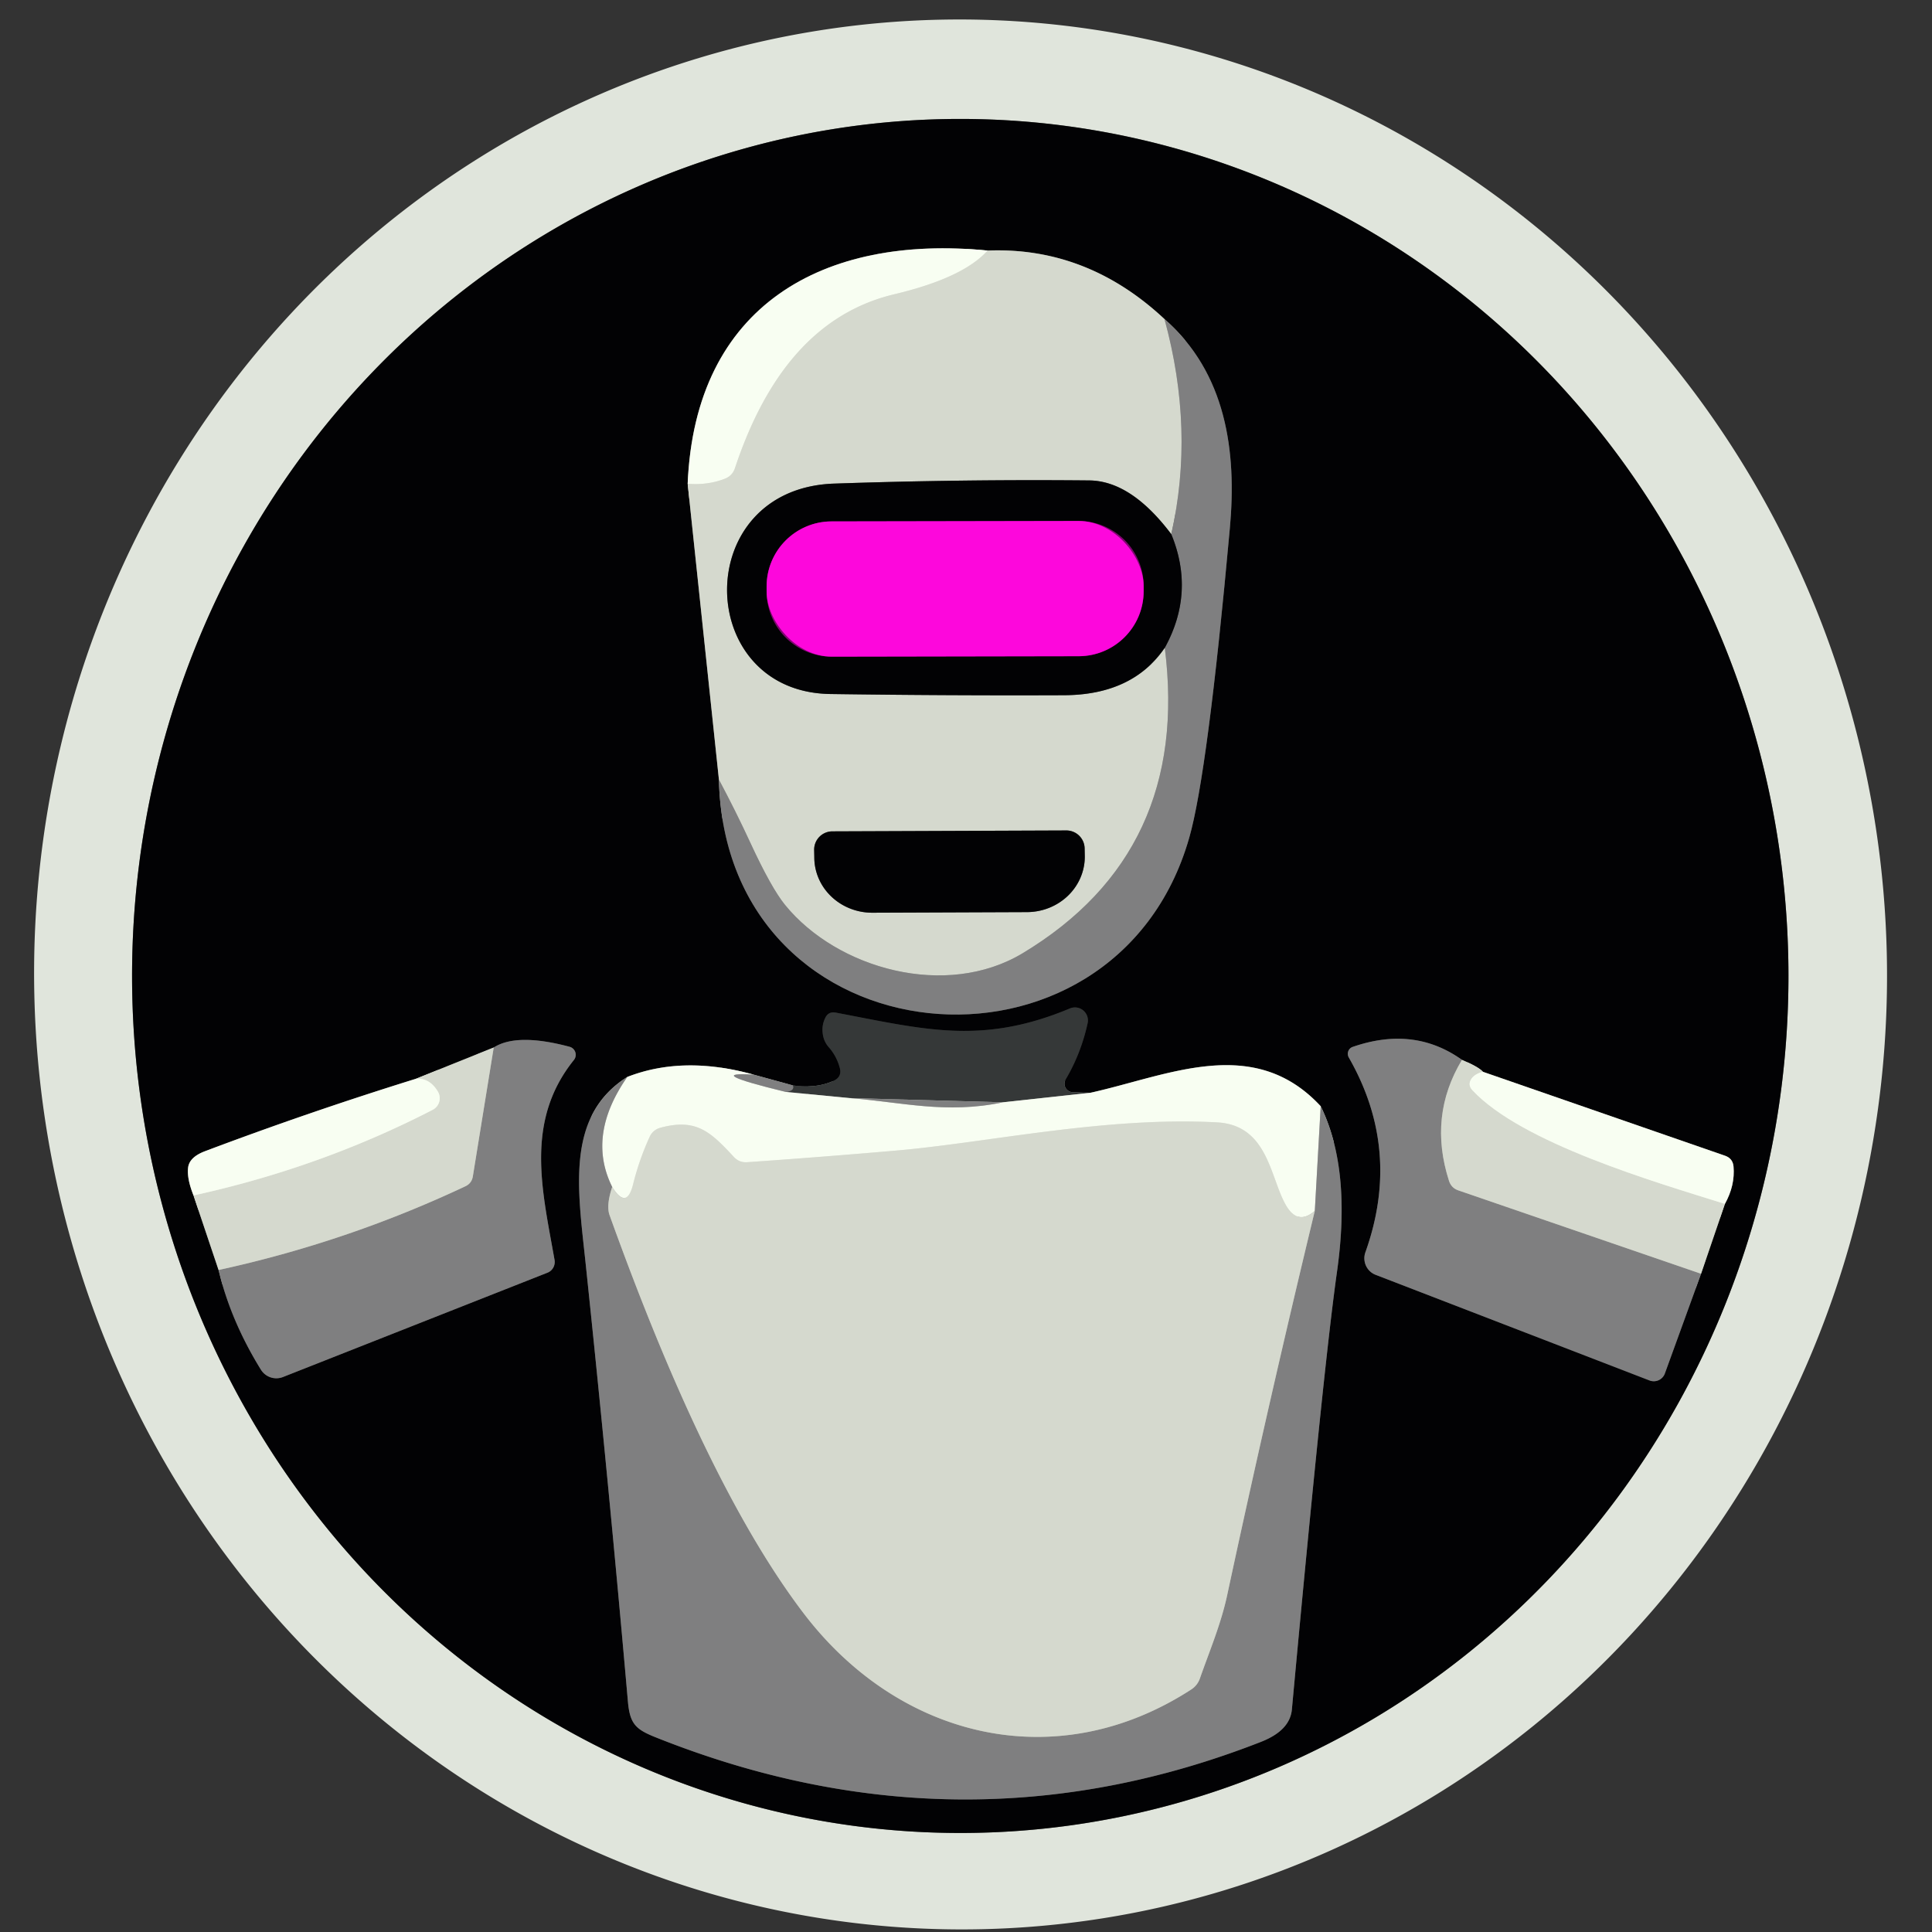
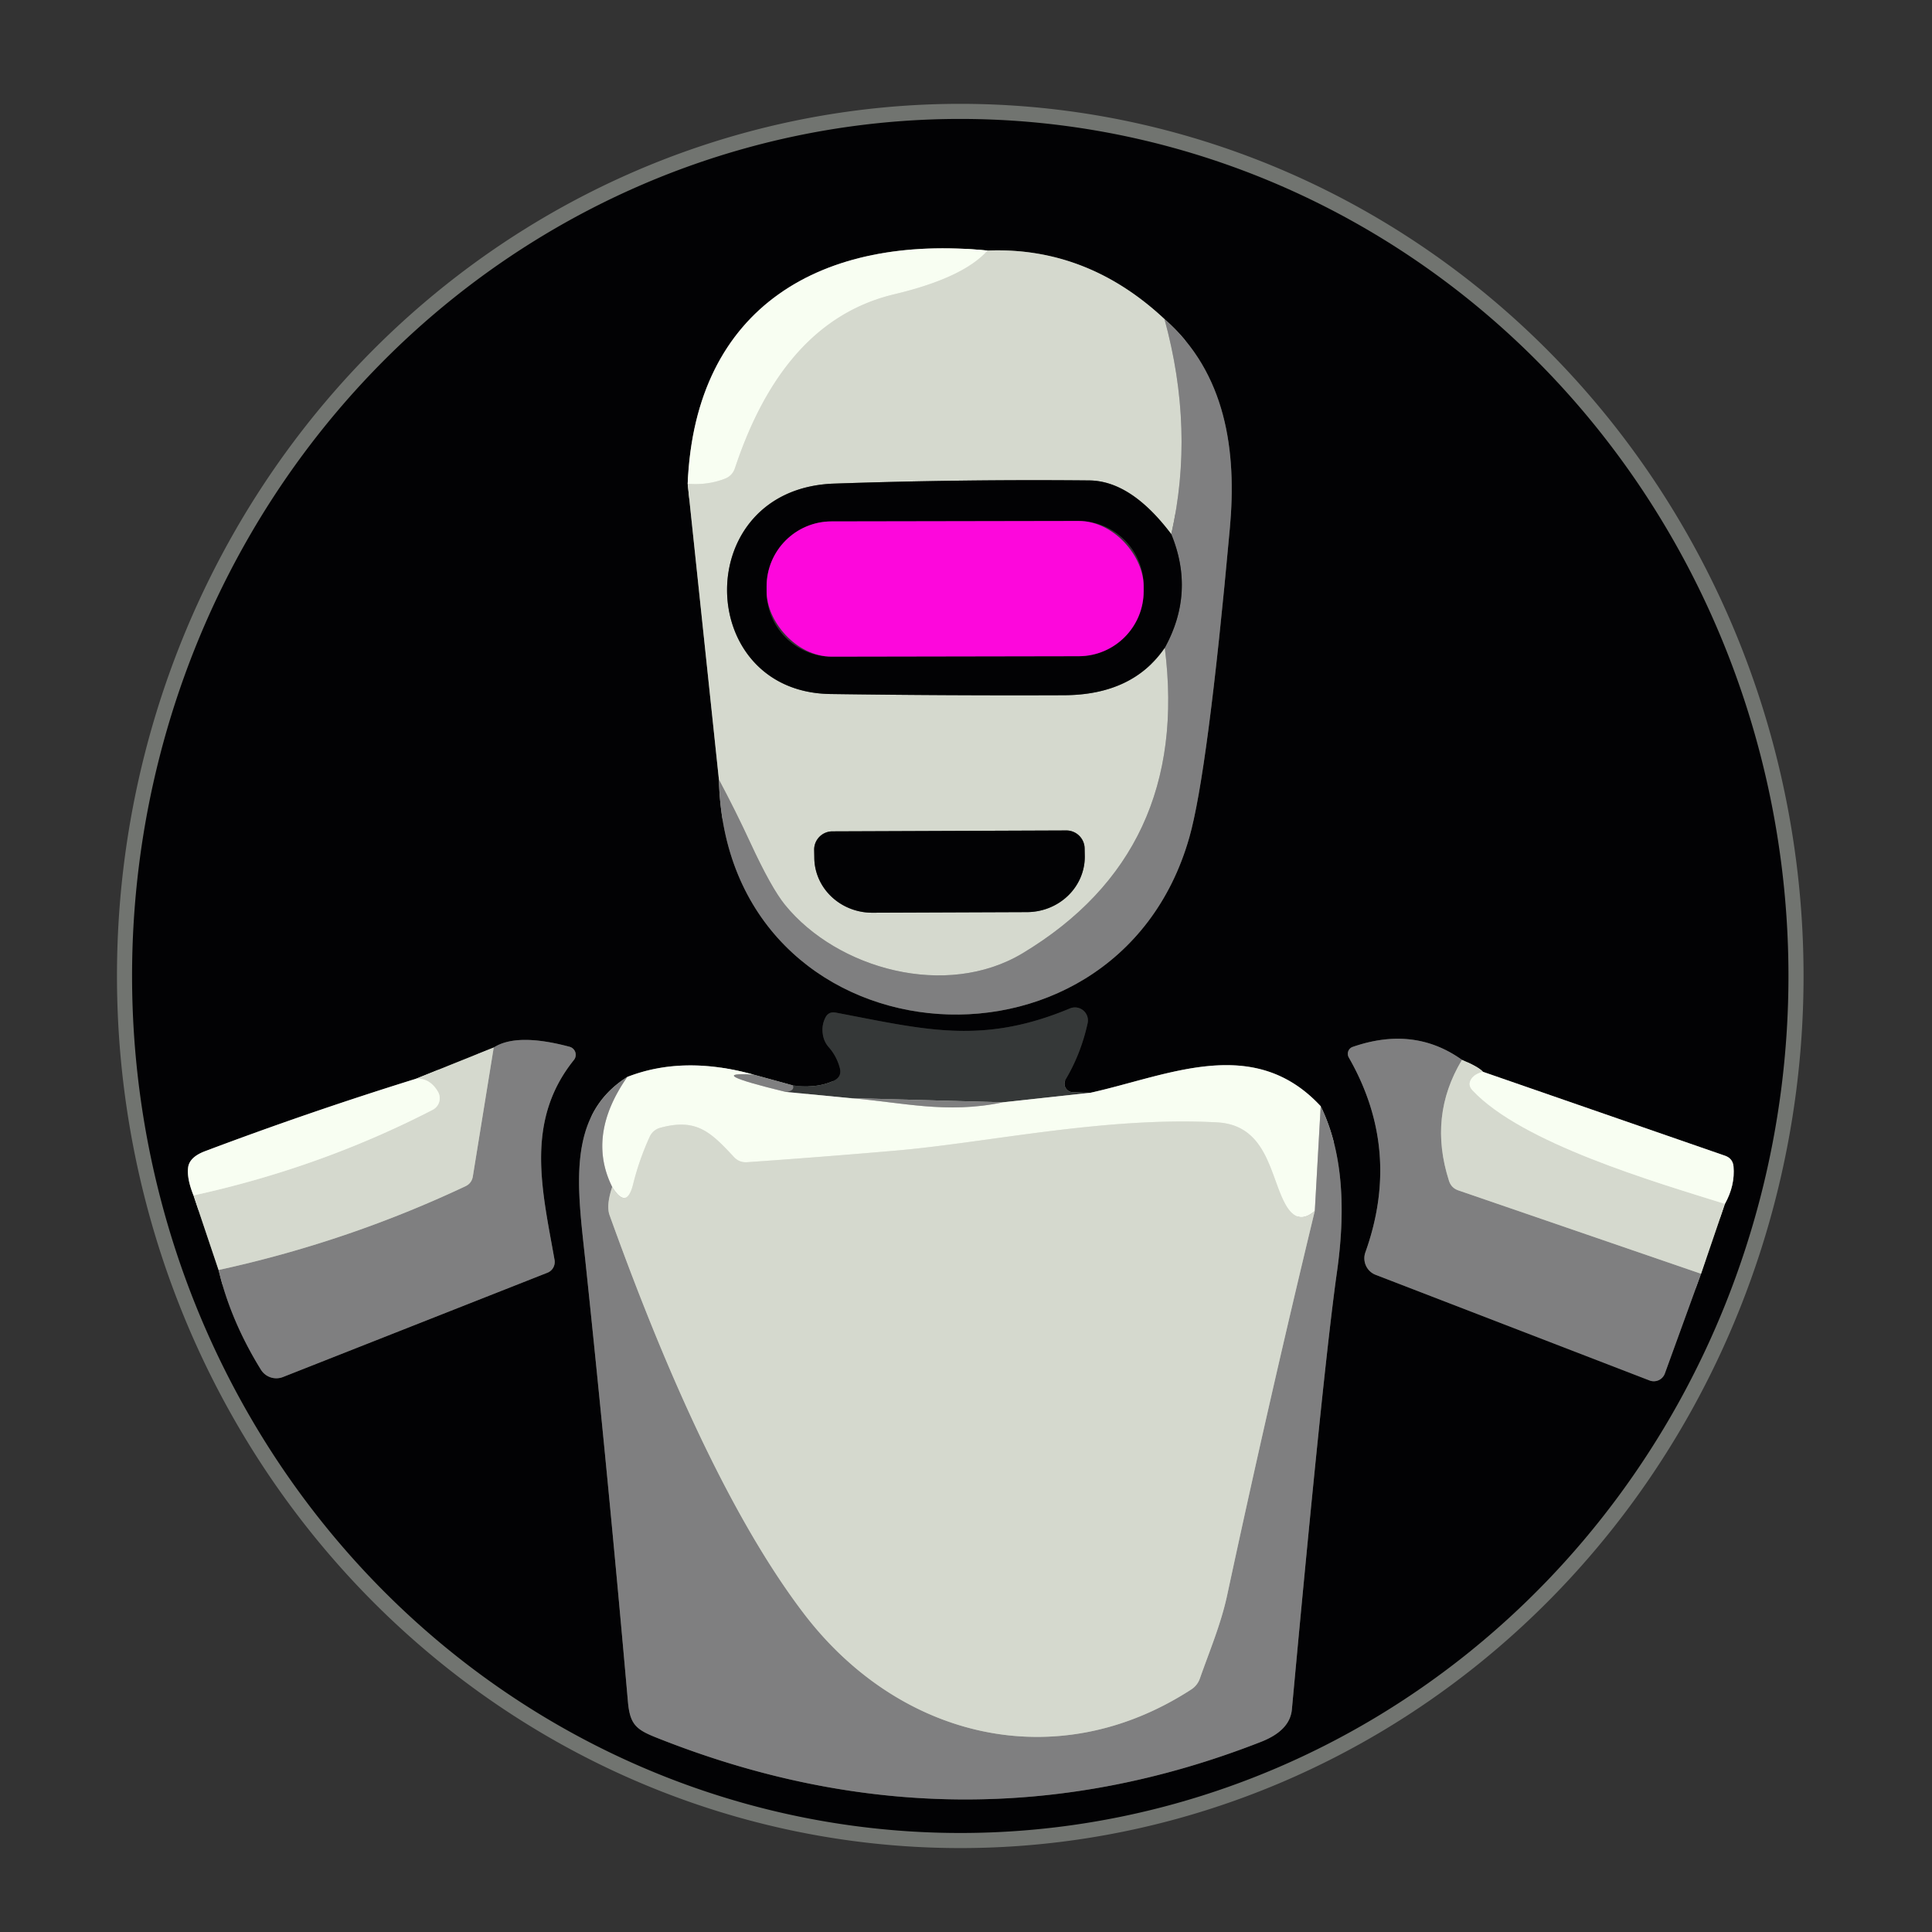
<svg xmlns="http://www.w3.org/2000/svg" viewBox="0.00 0.00 128.00 128.00" version="1.1">
  <rect x="0.00" y="0.00" width="128.00" height="128.00" fill="#333333" stroke="none" />
  <g stroke-linecap="butt" fill="none" stroke-width="2.00">
    <path d="M 63.719 121.44   A 56.78 54.87 89.9 0 0 118.49 64.564   A 56.78 54.87 89.9 0 0 63.521 7.88   A 56.78 54.87 89.9 0 0 8.75 64.756   A 56.78 54.87 89.9 0 0 63.719 121.44" stroke="#717470" />
    <path d="M 45.56 32.05   L 47.63 51.65" stroke="#6c6e69" />
    <path d="M 47.63 51.65   C 48.07 70.52 73.87 72.75 78.79 55.50   Q 80.01 51.24 81.48 35.00   C 81.95 29.89 81.23 24.71 77.15 21.14" stroke="#414142" />
    <path d="M 77.15 21.14   Q 72.02 16.34 65.43 16.60" stroke="#6c6e69" />
    <path d="M 65.43 16.60   C 54.53 15.52 46.05 20.24 45.56 32.05" stroke="#7d807b" />
    <path d="M 65.43 16.60   Q 63.81 18.41 59.27 19.49   C 53.81 20.78 50.60 25.27 48.69 31.02   Q 48.52 31.52 48.04 31.71   Q 46.90 32.16 45.56 32.05" stroke="#e7ece0" />
    <path d="M 77.15 21.14   Q 79.16 28.48 77.60 35.39" stroke="#aaaca7" />
    <path d="M 77.60 35.39   Q 74.94 31.86 72.17 31.83   Q 63.71 31.75 55.26 32.04   C 45.73 32.37 45.97 45.84 55.00 45.98   Q 62.74 46.09 70.50 46.06   Q 75.03 46.04 77.17 42.92" stroke="#6c6e69" />
    <path d="M 77.17 42.92   Q 78.88 56.45 67.76 63.15   C 62.69 66.20 55.48 64.21 52.01 59.95   Q 51.10 58.83 49.72 55.85   Q 48.75 53.75 47.63 51.65" stroke="#aaaca7" />
    <path d="M 77.17 42.92   Q 79.19 39.25 77.60 35.39" stroke="#414142" />
    <path d="M 52.53 71.91   L 49.94 71.20" stroke="#414142" />
    <path d="M 49.94 71.20   Q 45.28 69.90 41.56 71.35" stroke="#7d807b" />
    <path d="M 41.56 71.35   C 37.49 73.92 38.27 78.71 38.79 83.61   Q 40.32 98.15 41.60 112.72   C 41.73 114.23 42.13 114.58 43.46 115.11   Q 63.68 123.18 83.55 115.40   Q 85.46 114.65 85.59 113.26   Q 87.67 90.68 88.58 84.25   Q 89.54 77.45 87.50 73.29" stroke="#414142" />
    <path d="M 87.50 73.29   C 83.06 68.50 77.40 71.26 72.24 72.40" stroke="#7d807b" />
    <path d="M 72.24 72.40   L 71.06 72.36   A 0.56 0.56 0.0 0 1 70.60 71.52   Q 71.62 69.80 72.06 67.78   A 0.86 0.86 0.0 0 0 70.89 66.81   C 65.05 69.25 61.28 68.21 55.38 67.09   Q 54.87 66.99 54.66 67.47   Q 54.41 68.00 54.53 68.61   A 1.60 1.59 19.3 0 0 54.90 69.37   Q 55.42 69.96 55.63 70.72   Q 55.81 71.33 55.24 71.60   Q 54.11 72.13 52.53 71.91" stroke="#1c1d1e" />
    <path d="M 72.24 72.40   L 66.45 73.03" stroke="#979b95" />
    <path d="M 66.45 73.03   L 56.28 72.75" stroke="#5a5c5c" />
    <path d="M 56.28 72.75   L 52.05 72.34" stroke="#979b95" />
    <path d="M 52.05 72.34   Q 52.66 72.28 52.53 71.91" stroke="#5a5c5c" />
    <path d="M 87.50 73.29   L 87.11 80.22" stroke="#bcbfb9" />
    <path d="M 87.11 80.22   Q 85.97 81.23 85.17 79.80   C 84.14 77.96 83.99 74.54 80.63 74.36   C 73.17 73.96 65.38 75.72 59.24 76.24   Q 54.38 76.66 49.49 77.00   Q 48.97 77.03 48.62 76.65   C 47.07 74.98 46.13 74.07 43.74 74.72   A 1.07 1.07 0.0 0 0 43.05 75.30   Q 42.35 76.83 41.95 78.44   Q 41.52 80.19 40.56 78.64" stroke="#e7ece0" />
    <path d="M 40.56 78.64   Q 38.86 75.22 41.56 71.35" stroke="#bcbfb9" />
    <path d="M 49.94 71.20   Q 46.50 70.99 52.05 72.34" stroke="#bcbfb9" />
    <path d="M 56.28 72.75   C 59.77 73.02 62.68 73.82 66.45 73.03" stroke="#bcbfb9" />
    <path d="M 40.56 78.64   Q 40.15 79.87 40.39 80.52   C 43.15 88.18 47.68 99.62 53.30 106.96   C 59.60 115.17 69.97 117.73 78.91 111.94   A 1.42 1.41 -7.0 0 0 79.50 111.19   C 80.14 109.37 80.89 107.60 81.30 105.70   Q 84.04 92.93 87.11 80.22" stroke="#aaaca7" />
    <path d="M 32.71 69.40   L 27.56 71.47" stroke="#6c6e69" />
    <path d="M 27.56 71.47   Q 20.51 73.66 13.61 76.26   Q 12.53 76.66 12.46 77.38   Q 12.38 78.10 12.82 79.20" stroke="#7d807b" />
    <path d="M 12.82 79.20   L 14.48 84.14" stroke="#6c6e69" />
    <path d="M 14.48 84.14   Q 15.29 87.52 17.29 90.75   A 1.20 1.20 0.0 0 0 18.75 91.23   L 36.27 84.32   A 0.77 0.76 74.2 0 0 36.74 83.47   C 35.93 78.88 34.75 74.30 38.02 70.23   A 0.55 0.55 0.0 0 0 37.73 69.35   Q 34.24 68.42 32.71 69.40" stroke="#414142" />
    <path d="M 14.48 84.14   Q 22.98 82.29 30.82 78.60   Q 31.26 78.40 31.33 77.92   L 32.71 69.40" stroke="#aaaca7" />
    <path d="M 12.82 79.20   Q 21.23 77.36 28.66 73.53   A 0.86 0.86 0.0 0 0 29.01 72.32   Q 28.47 71.41 27.56 71.47" stroke="#e7ece0" />
    <path d="M 112.70 84.39   L 114.28 79.76" stroke="#6c6e69" />
    <path d="M 114.28 79.76   Q 114.96 78.54 114.85 77.28   Q 114.80 76.75 114.29 76.57   L 98.25 71.01" stroke="#7d807b" />
    <path d="M 98.25 71.01   Q 97.95 70.68 96.86 70.22" stroke="#6c6e69" />
    <path d="M 96.86 70.22   Q 93.69 67.95 89.62 69.36   A 0.49 0.48 65.6 0 0 89.36 70.06   Q 92.88 76.20 90.46 82.97   A 1.18 1.17 -69.7 0 0 91.14 84.46   L 109.29 91.46   A 0.78 0.78 0.0 0 0 110.30 91.00   L 112.70 84.39" stroke="#414142" />
    <path d="M 96.86 70.22   Q 94.62 73.94 96.00 78.23   Q 96.15 78.71 96.63 78.87   L 112.70 84.39" stroke="#aaaca7" />
    <path d="M 98.25 71.01   Q 97.73 71.14 97.50 71.45   Q 97.21 71.86 97.55 72.23   C 100.83 75.74 109.61 78.30 114.28 79.76" stroke="#e7ece0" />
    <path d="M 70.65 55.02   L 55.15 55.08   A 1.21 1.21 0.0 0 0 53.94 56.29   L 53.95 56.81   A 3.84 3.67 -0.2 0 0 57.80 60.47   L 68.04 60.43   A 3.84 3.67 -0.2 0 0 71.87 56.75   L 71.86 56.23   A 1.21 1.21 0.0 0 0 70.65 55.02" stroke="#6c6e69" />
-     <path d="M 75.77 38.818   A 4.31 4.31 0.0 0 0 71.452 34.516   L 55.092 34.544   A 4.31 4.31 0.0 0 0 50.79 38.862   L 50.79 39.202   A 4.31 4.31 0.0 0 0 55.108 43.504   L 71.468 43.476   A 4.31 4.31 0.0 0 0 75.77 39.158   L 75.77 38.818" stroke="#800570" />
  </g>
-   <path d="M 65.075 127.814   A 63.27 61.38 88.7 0 1 2.276 65.953   A 63.27 61.38 88.7 0 1 62.205 1.306   A 63.27 61.38 88.7 0 1 125.004 63.167   A 63.27 61.38 88.7 0 1 65.075 127.814   Z   M 63.719 121.44   A 56.78 54.87 89.9 0 0 118.49 64.564   A 56.78 54.87 89.9 0 0 63.521 7.88   A 56.78 54.87 89.9 0 0 8.75 64.756   A 56.78 54.87 89.9 0 0 63.719 121.44   Z" fill="#e0e5dc" />
  <path d="M 63.719 121.44   A 56.78 54.87 89.9 0 1 8.75 64.756   A 56.78 54.87 89.9 0 1 63.521 7.88   A 56.78 54.87 89.9 0 1 118.49 64.564   A 56.78 54.87 89.9 0 1 63.719 121.44   Z   M 45.56 32.05   L 47.63 51.65   C 48.07 70.52 73.87 72.75 78.79 55.50   Q 80.01 51.24 81.48 35.00   C 81.95 29.89 81.23 24.71 77.15 21.14   Q 72.02 16.34 65.43 16.60   C 54.53 15.52 46.05 20.24 45.56 32.05   Z   M 52.53 71.91   L 49.94 71.20   Q 45.28 69.90 41.56 71.35   C 37.49 73.92 38.27 78.71 38.79 83.61   Q 40.32 98.15 41.60 112.72   C 41.73 114.23 42.13 114.58 43.46 115.11   Q 63.68 123.18 83.55 115.40   Q 85.46 114.65 85.59 113.26   Q 87.67 90.68 88.58 84.25   Q 89.54 77.45 87.50 73.29   C 83.06 68.50 77.40 71.26 72.24 72.40   L 71.06 72.36   A 0.56 0.56 0.0 0 1 70.60 71.52   Q 71.62 69.80 72.06 67.78   A 0.86 0.86 0.0 0 0 70.89 66.81   C 65.05 69.25 61.28 68.21 55.38 67.09   Q 54.87 66.99 54.66 67.47   Q 54.41 68.00 54.53 68.61   A 1.60 1.59 19.3 0 0 54.90 69.37   Q 55.42 69.96 55.63 70.72   Q 55.81 71.33 55.24 71.60   Q 54.11 72.13 52.53 71.91   Z   M 32.71 69.40   L 27.56 71.47   Q 20.51 73.66 13.61 76.26   Q 12.53 76.66 12.46 77.38   Q 12.38 78.10 12.82 79.20   L 14.48 84.14   Q 15.29 87.52 17.29 90.75   A 1.20 1.20 0.0 0 0 18.75 91.23   L 36.27 84.32   A 0.77 0.76 74.2 0 0 36.74 83.47   C 35.93 78.88 34.75 74.30 38.02 70.23   A 0.55 0.55 0.0 0 0 37.73 69.35   Q 34.24 68.42 32.71 69.40   Z   M 112.70 84.39   L 114.28 79.76   Q 114.96 78.54 114.85 77.28   Q 114.80 76.75 114.29 76.57   L 98.25 71.01   Q 97.95 70.68 96.86 70.22   Q 93.69 67.95 89.62 69.36   A 0.49 0.48 65.6 0 0 89.36 70.06   Q 92.88 76.20 90.46 82.97   A 1.18 1.17 -69.7 0 0 91.14 84.46   L 109.29 91.46   A 0.78 0.78 0.0 0 0 110.30 91.00   L 112.70 84.39   Z" fill="#020204" />
  <path d="M 65.43 16.60   Q 63.81 18.41 59.27 19.49   C 53.81 20.78 50.60 25.27 48.69 31.02   Q 48.52 31.52 48.04 31.71   Q 46.90 32.16 45.56 32.05   C 46.05 20.24 54.53 15.52 65.43 16.60   Z" fill="#f8fef2" />
  <path d="M 65.43 16.60   Q 72.02 16.34 77.15 21.14   Q 79.16 28.48 77.60 35.39   Q 74.94 31.86 72.17 31.83   Q 63.71 31.75 55.26 32.04   C 45.73 32.37 45.97 45.84 55.00 45.98   Q 62.74 46.09 70.50 46.06   Q 75.03 46.04 77.17 42.92   Q 78.88 56.45 67.76 63.15   C 62.69 66.20 55.48 64.21 52.01 59.95   Q 51.10 58.83 49.72 55.85   Q 48.75 53.75 47.63 51.65   L 45.56 32.05   Q 46.90 32.16 48.04 31.71   Q 48.52 31.52 48.69 31.02   C 50.60 25.27 53.81 20.78 59.27 19.49   Q 63.81 18.41 65.43 16.60   Z   M 70.65 55.02   L 55.15 55.08   A 1.21 1.21 0.0 0 0 53.94 56.29   L 53.95 56.81   A 3.84 3.67 -0.2 0 0 57.80 60.47   L 68.04 60.43   A 3.84 3.67 -0.2 0 0 71.87 56.75   L 71.86 56.23   A 1.21 1.21 0.0 0 0 70.65 55.02   Z" fill="#d5d9ce" />
  <path d="M 77.15 21.14   C 81.23 24.71 81.95 29.89 81.48 35.00   Q 80.01 51.24 78.79 55.50   C 73.87 72.75 48.07 70.52 47.63 51.65   Q 48.75 53.75 49.72 55.85   Q 51.10 58.83 52.01 59.95   C 55.48 64.21 62.69 66.20 67.76 63.15   Q 78.88 56.45 77.17 42.92   Q 79.19 39.25 77.60 35.39   Q 79.16 28.48 77.15 21.14   Z" fill="#7f7f80" />
  <path d="M 77.60 35.39   Q 79.19 39.25 77.17 42.92   Q 75.03 46.04 70.50 46.06   Q 62.74 46.09 55.00 45.98   C 45.97 45.84 45.73 32.37 55.26 32.04   Q 63.71 31.75 72.17 31.83   Q 74.94 31.86 77.60 35.39   Z   M 75.77 38.818   A 4.31 4.31 0.0 0 0 71.452 34.516   L 55.092 34.544   A 4.31 4.31 0.0 0 0 50.79 38.862   L 50.79 39.202   A 4.31 4.31 0.0 0 0 55.108 43.504   L 71.468 43.476   A 4.31 4.31 0.0 0 0 75.77 39.158   L 75.77 38.818   Z" fill="#020204" />
  <rect rx="4.31" height="8.96" width="24.98" transform="translate(63.28,39.01) rotate(-0.1)" y="-4.48" x="-12.49" fill="#fd07dc" />
  <path d="M 70.65 55.02   A 1.21 1.21 0.0 0 1 71.86 56.23   L 71.87 56.75   A 3.84 3.67 -0.2 0 1 68.04 60.43   L 57.80 60.47   A 3.84 3.67 -0.2 0 1 53.95 56.81   L 53.94 56.29   A 1.21 1.21 0.0 0 1 55.15 55.08   L 70.65 55.02   Z" fill="#020204" />
  <path d="M 72.24 72.40   L 66.45 73.03   L 56.28 72.75   L 52.05 72.34   Q 52.66 72.28 52.53 71.91   Q 54.11 72.13 55.24 71.60   Q 55.81 71.33 55.63 70.72   Q 55.42 69.96 54.90 69.37   A 1.60 1.59 19.3 0 1 54.53 68.61   Q 54.41 68.00 54.66 67.47   Q 54.87 66.99 55.38 67.09   C 61.28 68.21 65.05 69.25 70.89 66.81   A 0.86 0.86 0.0 0 1 72.06 67.78   Q 71.62 69.80 70.60 71.52   A 0.56 0.56 0.0 0 0 71.06 72.36   L 72.24 72.40   Z" fill="#353838" />
  <path d="M 14.48 84.14   Q 22.98 82.29 30.82 78.60   Q 31.26 78.40 31.33 77.92   L 32.71 69.40   Q 34.24 68.42 37.73 69.35   A 0.55 0.55 0.0 0 1 38.02 70.23   C 34.75 74.30 35.93 78.88 36.74 83.47   A 0.77 0.76 74.2 0 1 36.27 84.32   L 18.75 91.23   A 1.20 1.20 0.0 0 1 17.29 90.75   Q 15.29 87.52 14.48 84.14   Z" fill="#7f7f80" />
  <path d="M 96.86 70.22   Q 94.62 73.94 96.00 78.23   Q 96.15 78.71 96.63 78.87   L 112.70 84.39   L 110.30 91.00   A 0.78 0.78 0.0 0 1 109.29 91.46   L 91.14 84.46   A 1.18 1.17 -69.7 0 1 90.46 82.97   Q 92.88 76.20 89.36 70.06   A 0.49 0.48 65.6 0 1 89.62 69.36   Q 93.69 67.95 96.86 70.22   Z" fill="#7f7f80" />
  <path d="M 32.71 69.40   L 31.33 77.92   Q 31.26 78.40 30.82 78.60   Q 22.98 82.29 14.48 84.14   L 12.82 79.20   Q 21.23 77.36 28.66 73.53   A 0.86 0.86 0.0 0 0 29.01 72.32   Q 28.47 71.41 27.56 71.47   L 32.71 69.40   Z" fill="#d5d9ce" />
  <path d="M 87.50 73.29   L 87.11 80.22   Q 85.97 81.23 85.17 79.80   C 84.14 77.96 83.99 74.54 80.63 74.36   C 73.17 73.96 65.38 75.72 59.24 76.24   Q 54.38 76.66 49.49 77.00   Q 48.97 77.03 48.62 76.65   C 47.07 74.98 46.13 74.07 43.74 74.72   A 1.07 1.07 0.0 0 0 43.05 75.30   Q 42.35 76.83 41.95 78.44   Q 41.52 80.19 40.56 78.64   Q 38.86 75.22 41.56 71.35   Q 45.28 69.90 49.94 71.20   Q 46.50 70.99 52.05 72.34   L 56.28 72.75   C 59.77 73.02 62.68 73.82 66.45 73.03   L 72.24 72.40   C 77.40 71.26 83.06 68.50 87.50 73.29   Z" fill="#f8fef2" />
  <path d="M 96.86 70.22   Q 97.95 70.68 98.25 71.01   Q 97.73 71.14 97.50 71.45   Q 97.21 71.86 97.55 72.23   C 100.83 75.74 109.61 78.30 114.28 79.76   L 112.70 84.39   L 96.63 78.87   Q 96.15 78.71 96.00 78.23   Q 94.62 73.94 96.86 70.22   Z" fill="#d5d9ce" />
  <path d="M 98.25 71.01   L 114.29 76.57   Q 114.80 76.75 114.85 77.28   Q 114.96 78.54 114.28 79.76   C 109.61 78.30 100.83 75.74 97.55 72.23   Q 97.21 71.86 97.50 71.45   Q 97.73 71.14 98.25 71.01   Z" fill="#f8fef2" />
  <path d="M 49.94 71.20   L 52.53 71.91   Q 52.66 72.28 52.05 72.34   Q 46.50 70.99 49.94 71.20   Z" fill="#7f7f80" />
  <path d="M 27.56 71.47   Q 28.47 71.41 29.01 72.32   A 0.86 0.86 0.0 0 1 28.66 73.53   Q 21.23 77.36 12.82 79.20   Q 12.38 78.10 12.46 77.38   Q 12.53 76.66 13.61 76.26   Q 20.51 73.66 27.56 71.47   Z" fill="#f8fef2" />
  <path d="M 41.56 71.35   Q 38.86 75.22 40.56 78.64   Q 40.15 79.87 40.39 80.52   C 43.15 88.18 47.68 99.62 53.30 106.96   C 59.60 115.17 69.97 117.73 78.91 111.94   A 1.42 1.41 -7.0 0 0 79.50 111.19   C 80.14 109.37 80.89 107.60 81.30 105.70   Q 84.04 92.93 87.11 80.22   L 87.50 73.29   Q 89.54 77.45 88.58 84.25   Q 87.67 90.68 85.59 113.26   Q 85.46 114.65 83.55 115.40   Q 63.68 123.18 43.46 115.11   C 42.13 114.58 41.73 114.23 41.60 112.72   Q 40.32 98.15 38.79 83.61   C 38.27 78.71 37.49 73.92 41.56 71.35   Z" fill="#7f7f80" />
  <path d="M 56.28 72.75   L 66.45 73.03   C 62.68 73.82 59.77 73.02 56.28 72.75   Z" fill="#7f7f80" />
  <path d="M 87.11 80.22   Q 84.04 92.93 81.30 105.70   C 80.89 107.60 80.14 109.37 79.50 111.19   A 1.42 1.41 -7.0 0 1 78.91 111.94   C 69.97 117.73 59.60 115.17 53.30 106.96   C 47.68 99.62 43.15 88.18 40.39 80.52   Q 40.15 79.87 40.56 78.64   Q 41.52 80.19 41.95 78.44   Q 42.35 76.83 43.05 75.30   A 1.07 1.07 0.0 0 1 43.74 74.72   C 46.13 74.07 47.07 74.98 48.62 76.65   Q 48.97 77.03 49.49 77.00   Q 54.38 76.66 59.24 76.24   C 65.38 75.72 73.17 73.96 80.63 74.36   C 83.99 74.54 84.14 77.96 85.17 79.80   Q 85.97 81.23 87.11 80.22   Z" fill="#d5d9ce" />
</svg>